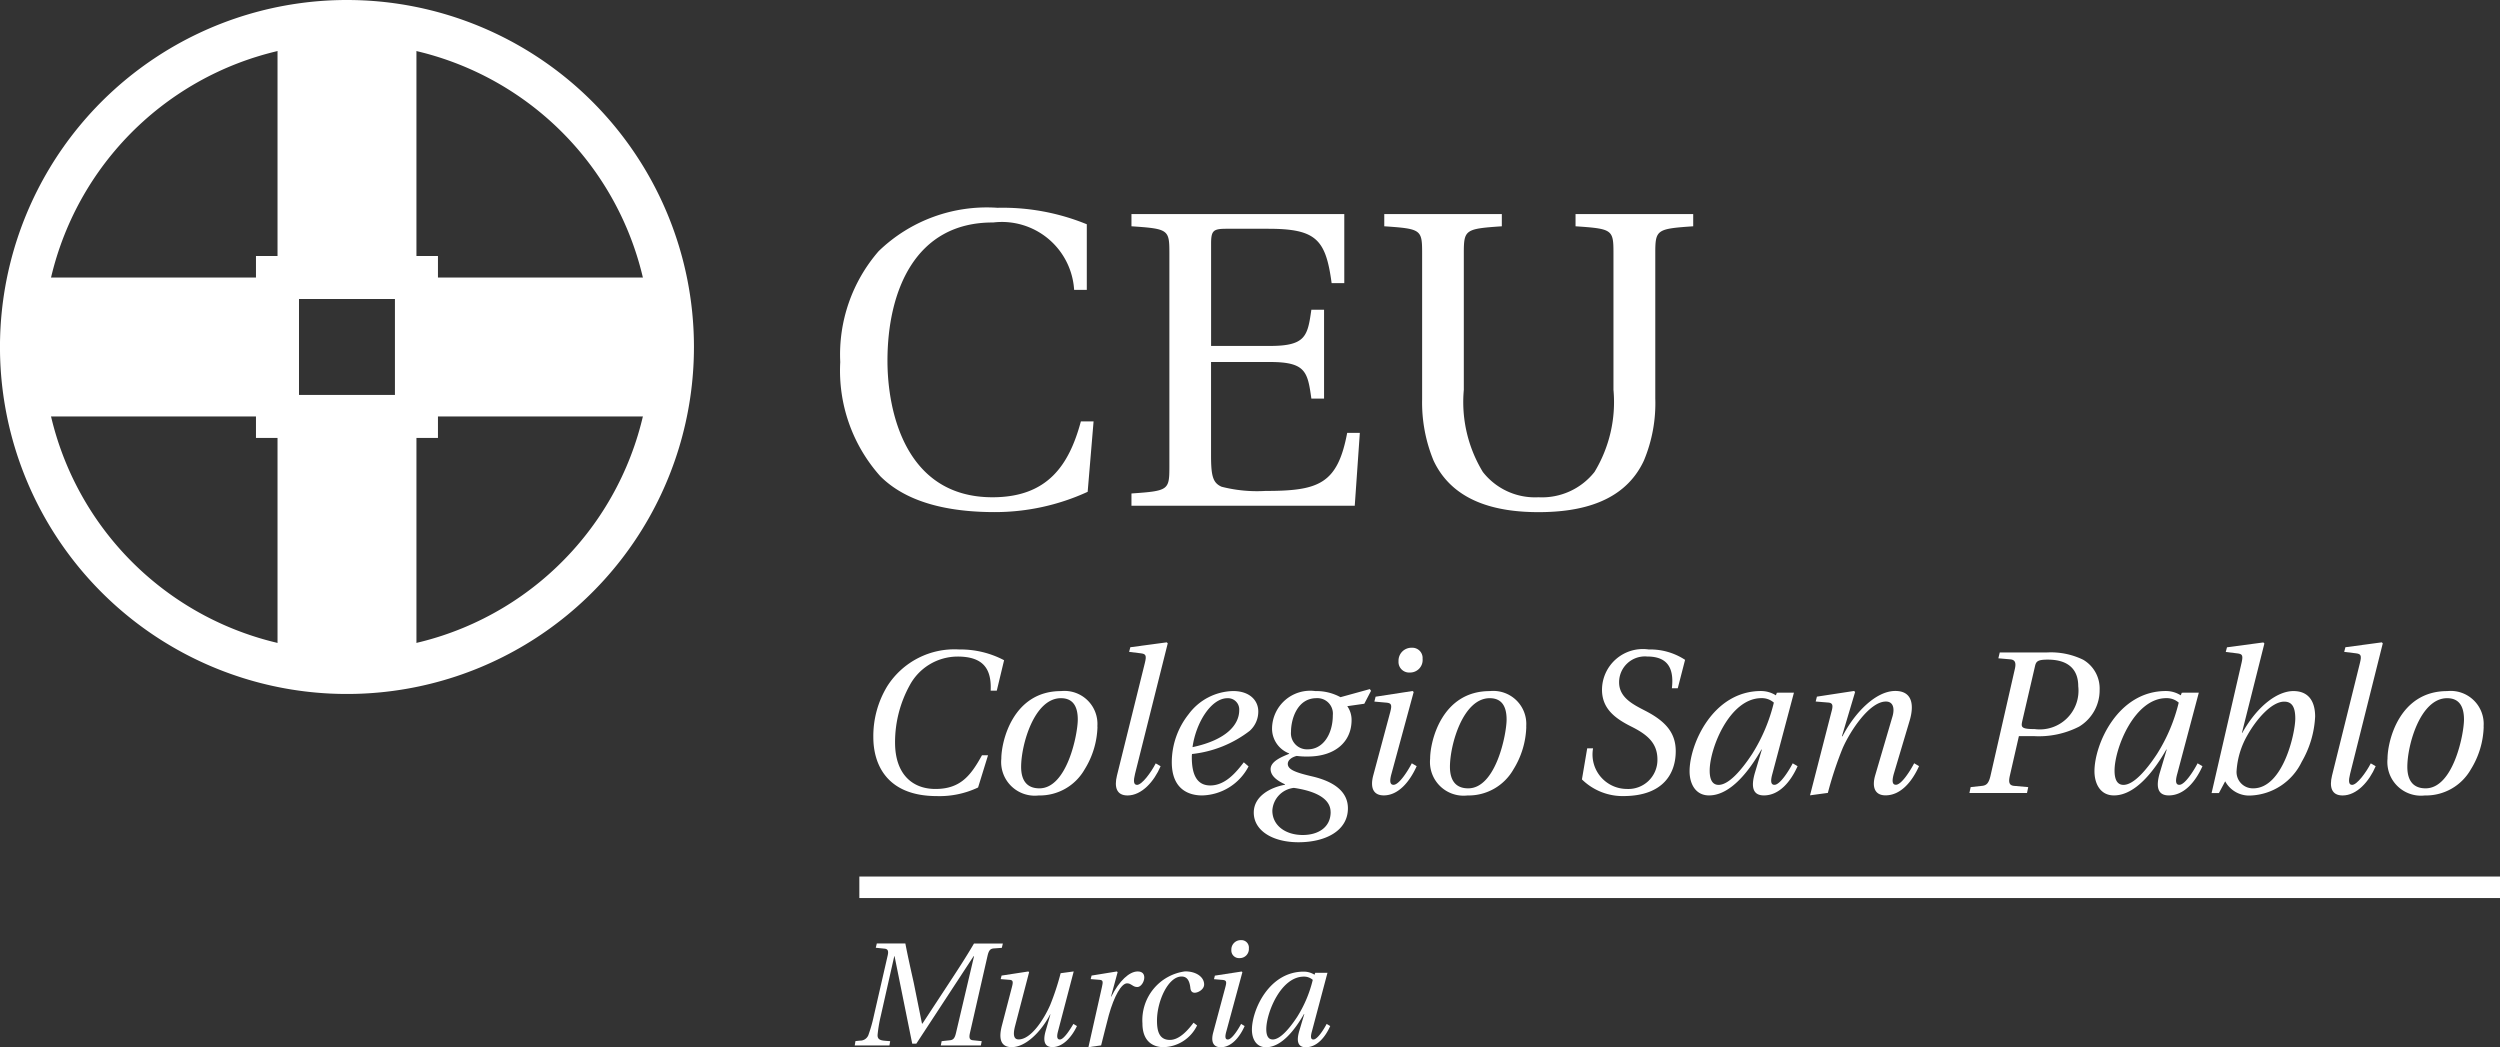
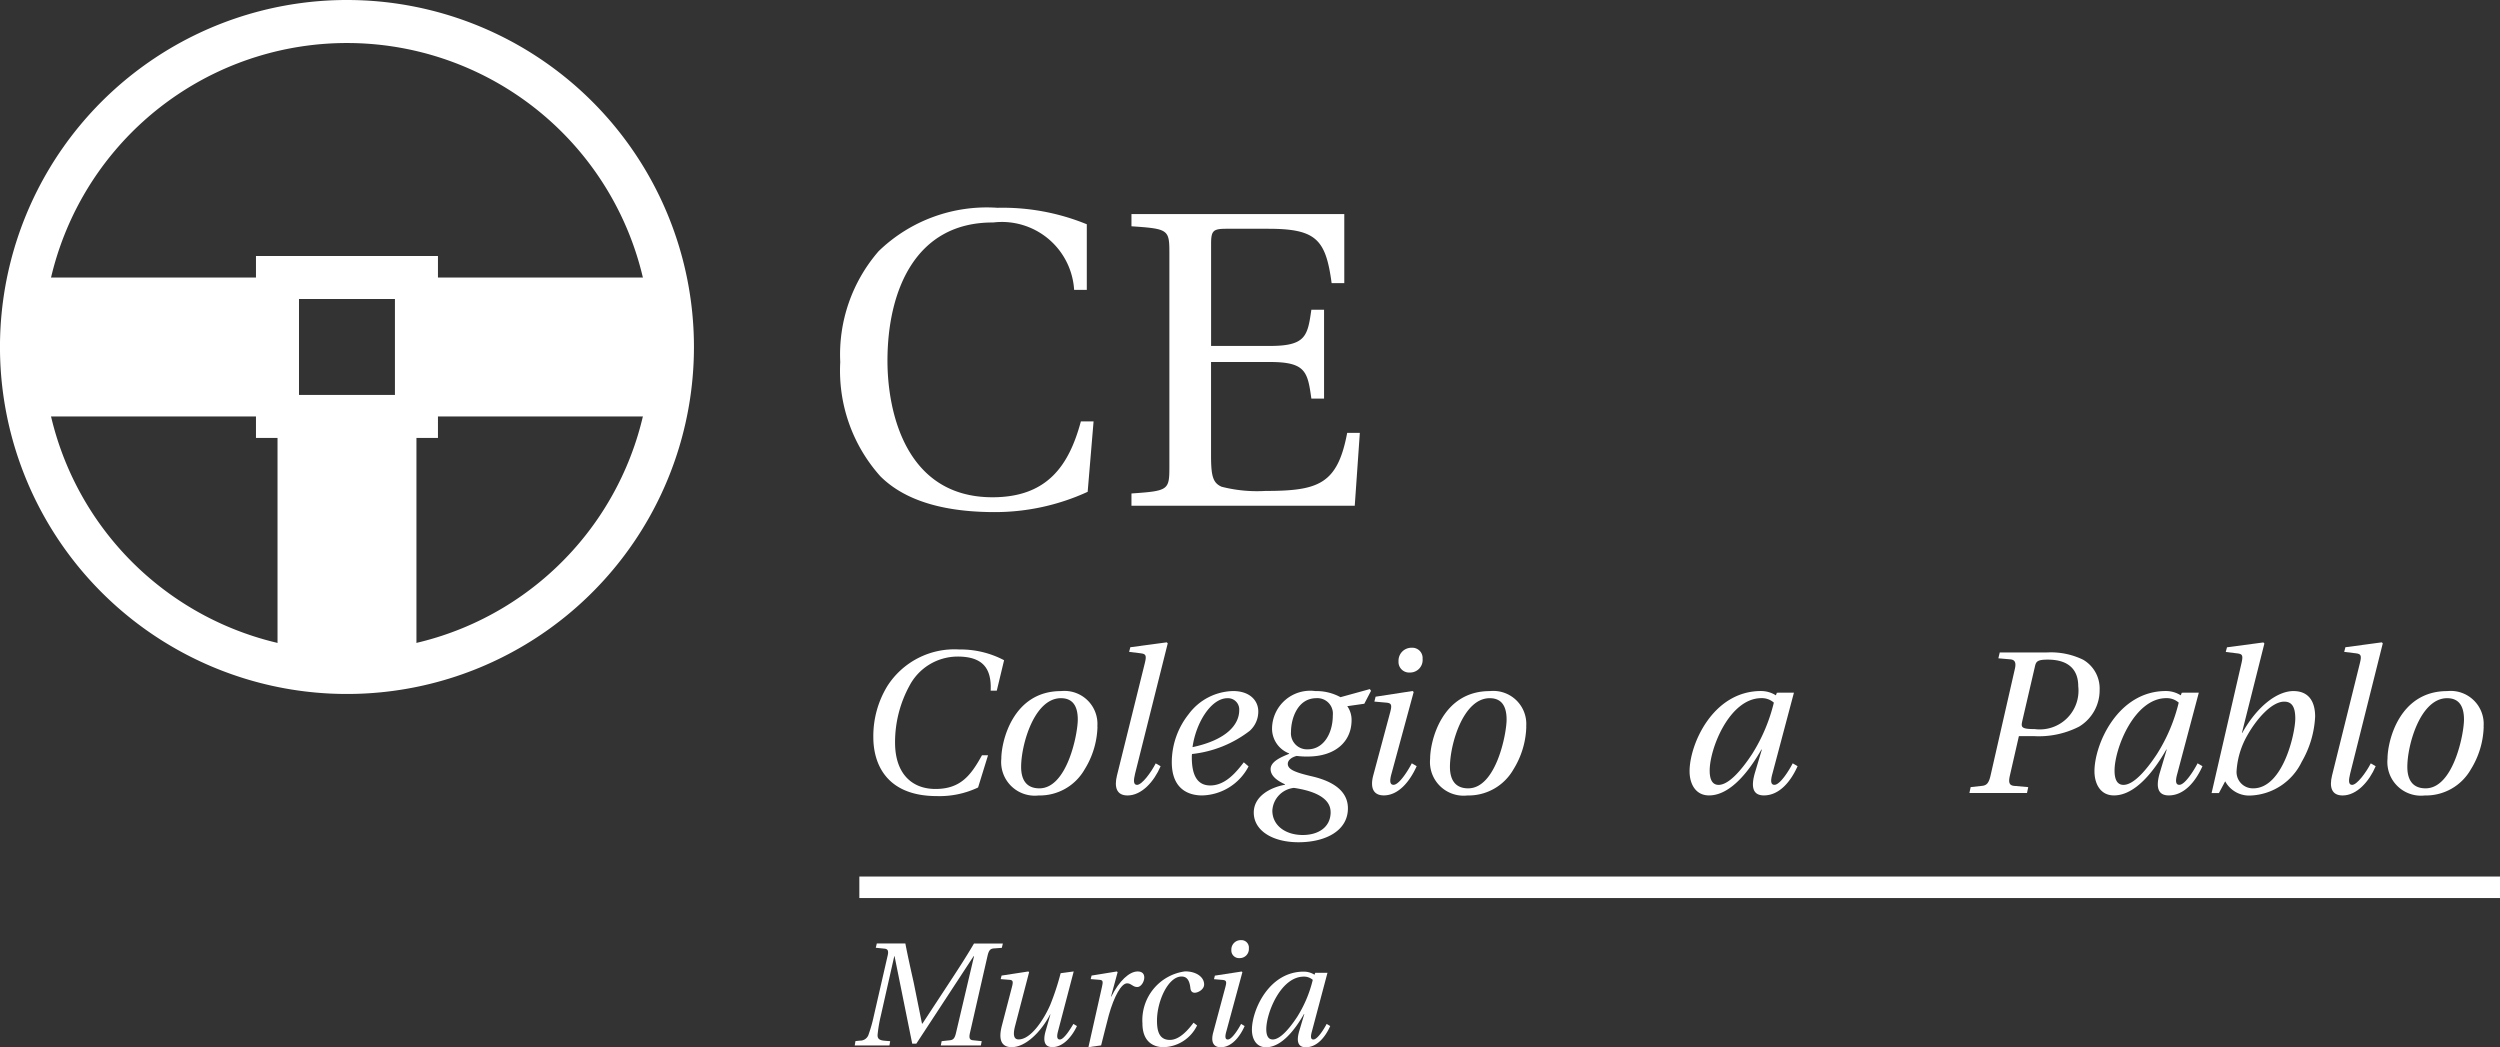
<svg xmlns="http://www.w3.org/2000/svg" id="Layer_1" width="116.222" height="48.684" viewBox="0 0 116.222 48.684">
  <rect x="0" y="0" width="116.222" height="48.684" fill="#333333" stroke="none" />
  <g id="Grupo_457" data-name="Grupo 457" transform="translate(1 1)">
    <line id="Línea_220" data-name="Línea 220" x2="76.272" transform="translate(38.95 40.249)" fill="none" stroke="#fff" stroke-width="1" />
    <g id="Grupo_453" data-name="Grupo 453" transform="translate(0 0)">
      <path id="Trazado_1803" data-name="Trazado 1803" d="M116.153,68.16H104.6v6.458h11.553a15.106,15.106,0,0,0,0-6.458Z" transform="translate(-86.24 -56.258)" fill="#fff" />
      <path id="Trazado_1804" data-name="Trazado 1804" d="M1.349,68.16a15.106,15.106,0,0,0,0,6.458H12.9V68.16Z" transform="translate(-1 -56.258)" fill="#fff" />
      <path id="Trazado_1805" data-name="Trazado 1805" d="M68.16,116.154a15.181,15.181,0,0,0,6.458,0V104.6H68.16Z" transform="translate(-56.258 -86.24)" fill="#fff" />
-       <path id="Trazado_1806" data-name="Trazado 1806" d="M74.618,1.346a15.257,15.257,0,0,0-6.458,0V12.9h6.458Z" transform="translate(-56.258 -1)" fill="#fff" />
    </g>
    <path id="Trazado_1807" data-name="Trazado 1807" d="M16.132,1A15.131,15.131,0,1,0,31.261,16.132,15.131,15.131,0,0,0,16.132,1ZM19.36,19.36H12.9V12.9H19.36Z" transform="translate(-1 -1)" fill="none" stroke="#fff" stroke-width="2" />
    <path id="Trazado_1808" data-name="Trazado 1808" d="M227.232,53.677h-.588a3.365,3.365,0,0,0-3.762-3.133c-3.644-.018-4.916,3.215-4.916,6.428,0,2.369.842,6.346,4.882,6.346,2.561,0,3.562-1.49,4.11-3.528h.59l-.275,3.275a10.339,10.339,0,0,1-4.313.943c-2.192,0-4.11-.452-5.325-1.666a7.363,7.363,0,0,1-1.864-5.309,7.33,7.33,0,0,1,1.783-5.153,7.227,7.227,0,0,1,5.527-2.019,10.333,10.333,0,0,1,4.152.766v3.053Z" transform="translate(-177.709 -41.201)" fill="#fff" />
    <path id="Trazado_1809" data-name="Trazado 1809" d="M302.064,51.51v3.213h-.588c-.273-2.042-.723-2.529-2.958-2.529H296.6c-.629,0-.728.078-.728.705v4.742h2.743c1.666,0,1.744-.47,1.919-1.684h.59v4.131h-.59c-.175-1.235-.253-1.7-1.919-1.7H295.87v4.328c0,.962.08,1.292.491,1.471a6.636,6.636,0,0,0,2.038.195c2.469,0,3.351-.312,3.8-2.7h.588l-.236,3.388H292.17V64.5c1.724-.119,1.763-.154,1.763-1.253V53.334c0-1.1-.037-1.139-1.763-1.255V51.51h9.892Z" transform="translate(-240.57 -42.559)" fill="#fff" />
-     <path id="Trazado_1810" data-name="Trazado 1810" d="M372.868,51.51v.569c-1.7.117-1.763.156-1.763,1.255v6.74a6.9,6.9,0,0,1-.528,2.894c-.9,1.944-2.96,2.4-4.9,2.4s-3.979-.471-4.881-2.4a7.088,7.088,0,0,1-.53-2.857V53.334c0-1.1-.039-1.139-1.76-1.255V51.51h5.465v.569c-1.707.117-1.767.156-1.767,1.255V59.68a6.261,6.261,0,0,0,.884,3.819,3.076,3.076,0,0,0,2.587,1.177,3.11,3.11,0,0,0,2.605-1.177,6.264,6.264,0,0,0,.881-3.819V53.334c0-1.1-.041-1.139-1.763-1.255V51.51Z" transform="translate(-295.153 -42.559)" fill="#fff" />
    <g id="Grupo_454" data-name="Grupo 454" transform="translate(39.601 28.86)">
      <path id="Trazado_1811" data-name="Trazado 1811" d="M229.792,170.638l-.463,1.5a4.173,4.173,0,0,1-1.916.4c-2.341,0-2.954-1.492-2.954-2.738a4.463,4.463,0,0,1,.642-2.361,3.7,3.7,0,0,1,3.351-1.717,4.349,4.349,0,0,1,2.086.5l-.34,1.416h-.284c.048-1.03-.358-1.586-1.538-1.586a2.534,2.534,0,0,0-2.228,1.34,5.482,5.482,0,0,0-.679,2.653c0,1.453.783,2.162,1.879,2.162,1.161,0,1.643-.624,2.162-1.567h.284Z" transform="translate(-224.46 -165.389)" fill="#fff" />
      <path id="Trazado_1812" data-name="Trazado 1812" d="M262.526,178.292a3.951,3.951,0,0,1-.6,1.992,2.4,2.4,0,0,1-2.134,1.209,1.563,1.563,0,0,1-1.737-1.708c0-.812.539-3.144,2.775-3.144a1.533,1.533,0,0,1,1.689,1.652Zm-3.55,1.87c0,.67.3,1,.849,1,1.294,0,1.785-2.531,1.785-3.2,0-.585-.207-.991-.783-.991C259.581,176.971,258.976,179.142,258.976,180.161Z" transform="translate(-252.106 -174.373)" fill="#fff" />
      <path id="Trazado_1813" data-name="Trazado 1813" d="M290.445,163.85l.048.048-1.521,6.07c-.076.312-.076.51.094.51.227,0,.652-.576.868-1l.227.133c-.3.709-.877,1.359-1.538,1.359-.51,0-.624-.386-.491-.925l1.294-5.221c.094-.369.048-.434-.19-.463l-.539-.066.057-.216,1.691-.227Z" transform="translate(-276.807 -163.85)" fill="#fff" />
      <path id="Trazado_1814" data-name="Trazado 1814" d="M306.319,180.142a2.5,2.5,0,0,1-2.162,1.35c-.548,0-1.407-.227-1.407-1.549a3.6,3.6,0,0,1,.783-2.228,2.644,2.644,0,0,1,2.068-1.076c.774,0,1.17.443,1.17.945a1.2,1.2,0,0,1-.4.906,5.322,5.322,0,0,1-2.681,1.076.975.975,0,0,0-.009.151c0,.746.2,1.311.859,1.311.709,0,1.217-.633,1.558-1.076Zm-.434-2.614a.523.523,0,0,0-.548-.556c-.755,0-1.464,1.132-1.623,2.275,1.595-.34,2.171-1.058,2.171-1.717Z" transform="translate(-288.876 -174.373)" fill="#fff" />
      <path id="Trazado_1815" data-name="Trazado 1815" d="M329.62,176.092l.057.085-.312.6-.792.113a1.1,1.1,0,0,1,.2.65c0,.973-.727,1.691-2.04,1.691a3.381,3.381,0,0,1-.51-.028c-.227.057-.415.19-.415.369,0,.264.349.4,1.143.585,1.115.264,1.652.774,1.652,1.482,0,1.038-1.03,1.577-2.3,1.577-1.2,0-2.077-.539-2.077-1.379,0-.783.812-1.18,1.453-1.294v-.019c-.386-.179-.67-.4-.67-.709,0-.377.567-.585.859-.709v-.02a1.234,1.234,0,0,1-.792-1.161,1.775,1.775,0,0,1,2.011-1.737,2.345,2.345,0,0,1,1.171.284l1.368-.377Zm-1.822,5.721c0-.792-1.115-1.038-1.708-1.124a1.123,1.123,0,0,0-1,1.058c0,.681.6,1.132,1.416,1.132C327.213,182.879,327.8,182.53,327.8,181.812Zm-1.841-3.729a.746.746,0,0,0,.783.812c.709,0,1.161-.709,1.161-1.586a.719.719,0,0,0-.755-.792C326.249,176.517,325.957,177.49,325.957,178.084Z" transform="translate(-306.541 -173.921)" fill="#fff" />
      <path id="Trazado_1816" data-name="Trazado 1816" d="M357.168,167.291l.048.048-1.03,3.794c-.085.3-.094.519.094.519.264,0,.679-.67.849-1l.227.133c-.321.718-.849,1.359-1.529,1.359-.51,0-.633-.386-.491-.925l.792-2.954c.085-.33.057-.415-.2-.434l-.539-.048.057-.227,1.717-.264Zm.463-1.492a.583.583,0,0,1-.6.633.492.492,0,0,1-.519-.528.6.6,0,0,1,.613-.624A.478.478,0,0,1,357.63,165.8Z" transform="translate(-332.097 -165.027)" fill="#fff" />
      <path id="Trazado_1817" data-name="Trazado 1817" d="M375.016,178.292a3.951,3.951,0,0,1-.6,1.992,2.4,2.4,0,0,1-2.134,1.209,1.563,1.563,0,0,1-1.737-1.708c0-.812.539-3.144,2.775-3.144a1.535,1.535,0,0,1,1.691,1.652Zm-3.55,1.87c0,.67.3,1,.849,1,1.294,0,1.785-2.531,1.785-3.2,0-.585-.207-.991-.783-.991C372.071,176.971,371.466,179.142,371.466,180.161Z" transform="translate(-344.661 -174.373)" fill="#fff" />
-       <path id="Trazado_1818" data-name="Trazado 1818" d="M414.522,167.514c.113-.973-.236-1.473-1.143-1.473a1.2,1.2,0,0,0-1.311,1.2c0,.718.67,1.038,1.217,1.322.953.491,1.416,1.03,1.416,1.879,0,1.01-.556,2.068-2.389,2.086a2.707,2.707,0,0,1-1.972-.774l.245-1.444h.273a1.6,1.6,0,0,0,1.567,1.887,1.351,1.351,0,0,0,1.425-1.368c0-.755-.454-1.152-1.209-1.529s-1.368-.831-1.368-1.717a1.9,1.9,0,0,1,2.171-1.87,2.949,2.949,0,0,1,1.691.482l-.34,1.322h-.273Z" transform="translate(-377.399 -165.38)" fill="#fff" />
      <path id="Trazado_1819" data-name="Trazado 1819" d="M443.432,176.706l-1,3.766c-.085.3-.094.519.094.519.264,0,.679-.67.849-1l.227.133c-.321.718-.849,1.359-1.567,1.359-.51,0-.613-.386-.415-1.058l.321-1.076h-.02c-.548.962-1.425,2.134-2.435,2.134-.642,0-.906-.556-.906-1.124,0-1.246,1.076-3.729,3.323-3.729a1.292,1.292,0,0,1,.689.2l.048-.122Zm-1.51.255c-1.482,0-2.407,2.332-2.407,3.371,0,.369.1.661.415.661.454,0,1.03-.633,1.558-1.435a7.977,7.977,0,0,0,1.01-2.389A.839.839,0,0,0,441.922,176.961Z" transform="translate(-400.635 -174.365)" fill="#fff" />
-       <path id="Trazado_1820" data-name="Trazado 1820" d="M470.162,181.474l.991-3.862c.085-.3.085-.434-.142-.454l-.585-.048.057-.227,1.728-.264.048.048-.613,2.057h.028c.567-1.1,1.549-2.105,2.454-2.105.774,0,.888.624.67,1.368l-.737,2.474c-.085.3-.094.519.094.519.264,0,.68-.67.849-1l.227.133c-.321.718-.849,1.359-1.558,1.359-.51,0-.633-.4-.482-.925l.812-2.766c.1-.369.019-.67-.312-.67-.764,0-1.671,1.379-2.02,2.19a16.868,16.868,0,0,0-.679,2.057l-.831.113Z" transform="translate(-426.618 -174.357)" fill="#fff" />
    </g>
    <path id="Trazado_1821" data-name="Trazado 1821" d="M511.982,173.052l.057-.273.519-.057c.227-.02.321-.133.4-.454l1.132-4.966c.076-.312.009-.443-.207-.463l-.556-.048.065-.273H515.6a3.437,3.437,0,0,1,1.671.34,1.546,1.546,0,0,1,.764,1.4,1.97,1.97,0,0,1-.953,1.708,4.112,4.112,0,0,1-2.1.443h-.7l-.425,1.859c-.065.3-.019.434.207.454l.652.057-.057.273H511.98Zm2.463-3.371c-.066.3-.085.4.567.4a1.8,1.8,0,0,0,2.029-1.992c0-.8-.482-1.237-1.416-1.237-.482,0-.548.085-.6.33Z" transform="translate(-421.426 -137.187)" fill="#fff" />
    <g id="Grupo_455" data-name="Grupo 455" transform="translate(96.368 28.86)">
      <path id="Trazado_1822" data-name="Trazado 1822" d="M549.642,176.706l-1,3.766c-.085.3-.094.519.094.519.264,0,.679-.67.849-1l.227.133c-.321.718-.849,1.359-1.567,1.359-.51,0-.613-.386-.415-1.058l.321-1.076h-.019c-.548.962-1.425,2.134-2.435,2.134-.642,0-.906-.556-.906-1.124,0-1.246,1.076-3.729,3.323-3.729a1.292,1.292,0,0,1,.689.2l.048-.122Zm-1.51.255c-1.482,0-2.407,2.332-2.407,3.371,0,.369.1.661.415.661.454,0,1.03-.633,1.558-1.435a7.98,7.98,0,0,0,1.01-2.389A.839.839,0,0,0,548.132,176.961Z" transform="translate(-544.79 -174.365)" fill="#fff" />
      <path id="Trazado_1823" data-name="Trazado 1823" d="M576.927,168.069h.019c.727-1.294,1.661-1.944,2.378-1.944s1.01.491,1.01,1.189a4.635,4.635,0,0,1-.624,2.1,2.764,2.764,0,0,1-2.369,1.567,1.267,1.267,0,0,1-1.189-.661l-.292.548h-.34l1.388-6.032c.085-.369.048-.434-.19-.463l-.539-.066.057-.216,1.691-.227.048.048-1.047,4.163Zm1.972-1.453c-.585,0-1.294.812-1.717,1.567a3.8,3.8,0,0,0-.5,1.652.758.758,0,0,0,.774.812c1.388,0,1.955-2.568,1.955-3.247,0-.539-.161-.783-.51-.783Z" transform="translate(-570.074 -163.858)" fill="#fff" />
      <path id="Trazado_1824" data-name="Trazado 1824" d="M609.185,163.85l.048.048-1.52,6.07c-.076.312-.076.51.094.51.227,0,.65-.576.868-1l.227.133c-.3.709-.877,1.359-1.538,1.359-.51,0-.624-.386-.491-.925l1.294-5.221c.094-.369.048-.434-.19-.463l-.539-.066.057-.216,1.689-.227Z" transform="translate(-595.828 -163.85)" fill="#fff" />
      <path id="Trazado_1825" data-name="Trazado 1825" d="M626.166,178.292a3.951,3.951,0,0,1-.6,1.992,2.4,2.4,0,0,1-2.134,1.209,1.563,1.563,0,0,1-1.737-1.708c0-.812.539-3.144,2.775-3.144a1.535,1.535,0,0,1,1.691,1.652Zm-3.55,1.87c0,.67.3,1,.849,1,1.294,0,1.785-2.531,1.785-3.2,0-.585-.207-.991-.783-.991C623.221,176.971,622.616,179.142,622.616,180.161Z" transform="translate(-608.07 -174.373)" fill="#fff" />
    </g>
    <path id="Trazado_1826" data-name="Trazado 1826" d="M219.58,247.605l.034-.2.213-.021a.406.406,0,0,0,.4-.294,6.839,6.839,0,0,0,.239-.849l.643-2.805c.055-.227.007-.315-.151-.328l-.4-.041.048-.2h1.327c.117.61.253,1.212.39,1.827l.383,1.9h.021l1.212-1.848c.418-.636.821-1.253,1.184-1.875h1.342l-.048.2-.376.027c-.172.014-.232.11-.287.342l-.821,3.6c-.048.22-.014.315.151.328l.4.041-.041.2h-1.863l.041-.2.376-.041c.165-.014.232-.1.287-.328l.842-3.58h-.021l-2.662,4.065h-.191l-.821-4.065h-.014l-.629,2.786a6.375,6.375,0,0,0-.144.849c-.021.213.1.273.315.294l.268.021-.034.2h-1.616Z" transform="translate(-180.844 -200.007)" fill="#fff" />
    <path id="Trazado_1827" data-name="Trazado 1827" d="M261.188,250.2l-.732,2.793c-.055.213-.055.37.089.37.191,0,.493-.493.629-.725l.165.1c-.239.507-.65.978-1.143.978-.363,0-.445-.28-.315-.739l.225-.78h-.014c-.411.794-1.129,1.521-1.786,1.521-.548,0-.6-.445-.459-.992l.471-1.808c.055-.213.062-.315-.1-.328l-.424-.034.041-.165,1.246-.191.034.034-.658,2.525c-.1.4-.048.6.172.6.569,0,1.164-.911,1.466-1.6a11.813,11.813,0,0,0,.486-1.478l.61-.082Z" transform="translate(-212.273 -206.038)" fill="#fff" />
    <path id="Trazado_1828" data-name="Trazado 1828" d="M280.872,253.718l.629-2.8c.048-.22.062-.315-.1-.328l-.424-.034.041-.165,1.177-.191.034.034-.308,1.136h.014c.37-.739.842-1.17,1.225-1.17.22,0,.315.117.308.3s-.151.424-.323.424c-.22,0-.268-.172-.478-.172-.26,0-.6.588-.849,1.485-.11.4-.239.952-.356,1.4l-.588.082Z" transform="translate(-231.272 -206.038)" fill="#fff" />
    <g id="Grupo_456" data-name="Grupo 456" transform="translate(52.11 42.706)">
      <path id="Trazado_1829" data-name="Trazado 1829" d="M297.59,252.711a1.781,1.781,0,0,1-1.561,1.007c-.478,0-.978-.26-.978-1.1a2.287,2.287,0,0,1,1.985-2.423c.514,0,.883.261.883.61,0,.225-.273.383-.438.383-.124,0-.184-.082-.2-.206-.041-.411-.191-.548-.411-.548-.629,0-1.143,1.157-1.143,2.047,0,.486.1.9.6.9.459,0,.863-.486,1.1-.8l.165.129Z" transform="translate(-295.05 -248.743)" fill="#fff" />
      <path id="Trazado_1830" data-name="Trazado 1830" d="M314.733,243.437l.034.034-.746,2.752c-.062.22-.069.376.069.376.191,0,.493-.486.617-.725l.165.1c-.232.521-.617.985-1.109.985-.37,0-.459-.28-.356-.672l.574-2.143c.062-.239.041-.3-.144-.315l-.39-.034.041-.165,1.246-.191Zm.335-1.081a.423.423,0,0,1-.438.459.356.356,0,0,1-.376-.383.436.436,0,0,1,.445-.452.347.347,0,0,1,.37.376Z" transform="translate(-310.12 -241.98)" fill="#fff" />
      <path id="Trazado_1831" data-name="Trazado 1831" d="M327.276,250.247l-.725,2.731c-.062.22-.069.376.069.376.191,0,.493-.486.617-.725l.165.1c-.232.521-.617.985-1.136.985-.37,0-.445-.28-.3-.767l.232-.78h-.014c-.4.7-1.033,1.547-1.765,1.547-.466,0-.657-.4-.657-.815,0-.9.78-2.7,2.41-2.7a.944.944,0,0,1,.5.144l.034-.089h.576Zm-1.1.184c-1.074,0-1.746,1.691-1.746,2.444,0,.268.074.478.3.478.328,0,.746-.459,1.129-1.04a5.739,5.739,0,0,0,.732-1.731.613.613,0,0,0-.418-.151Z" transform="translate(-318.672 -248.735)" fill="#fff" />
    </g>
  </g>
</svg>